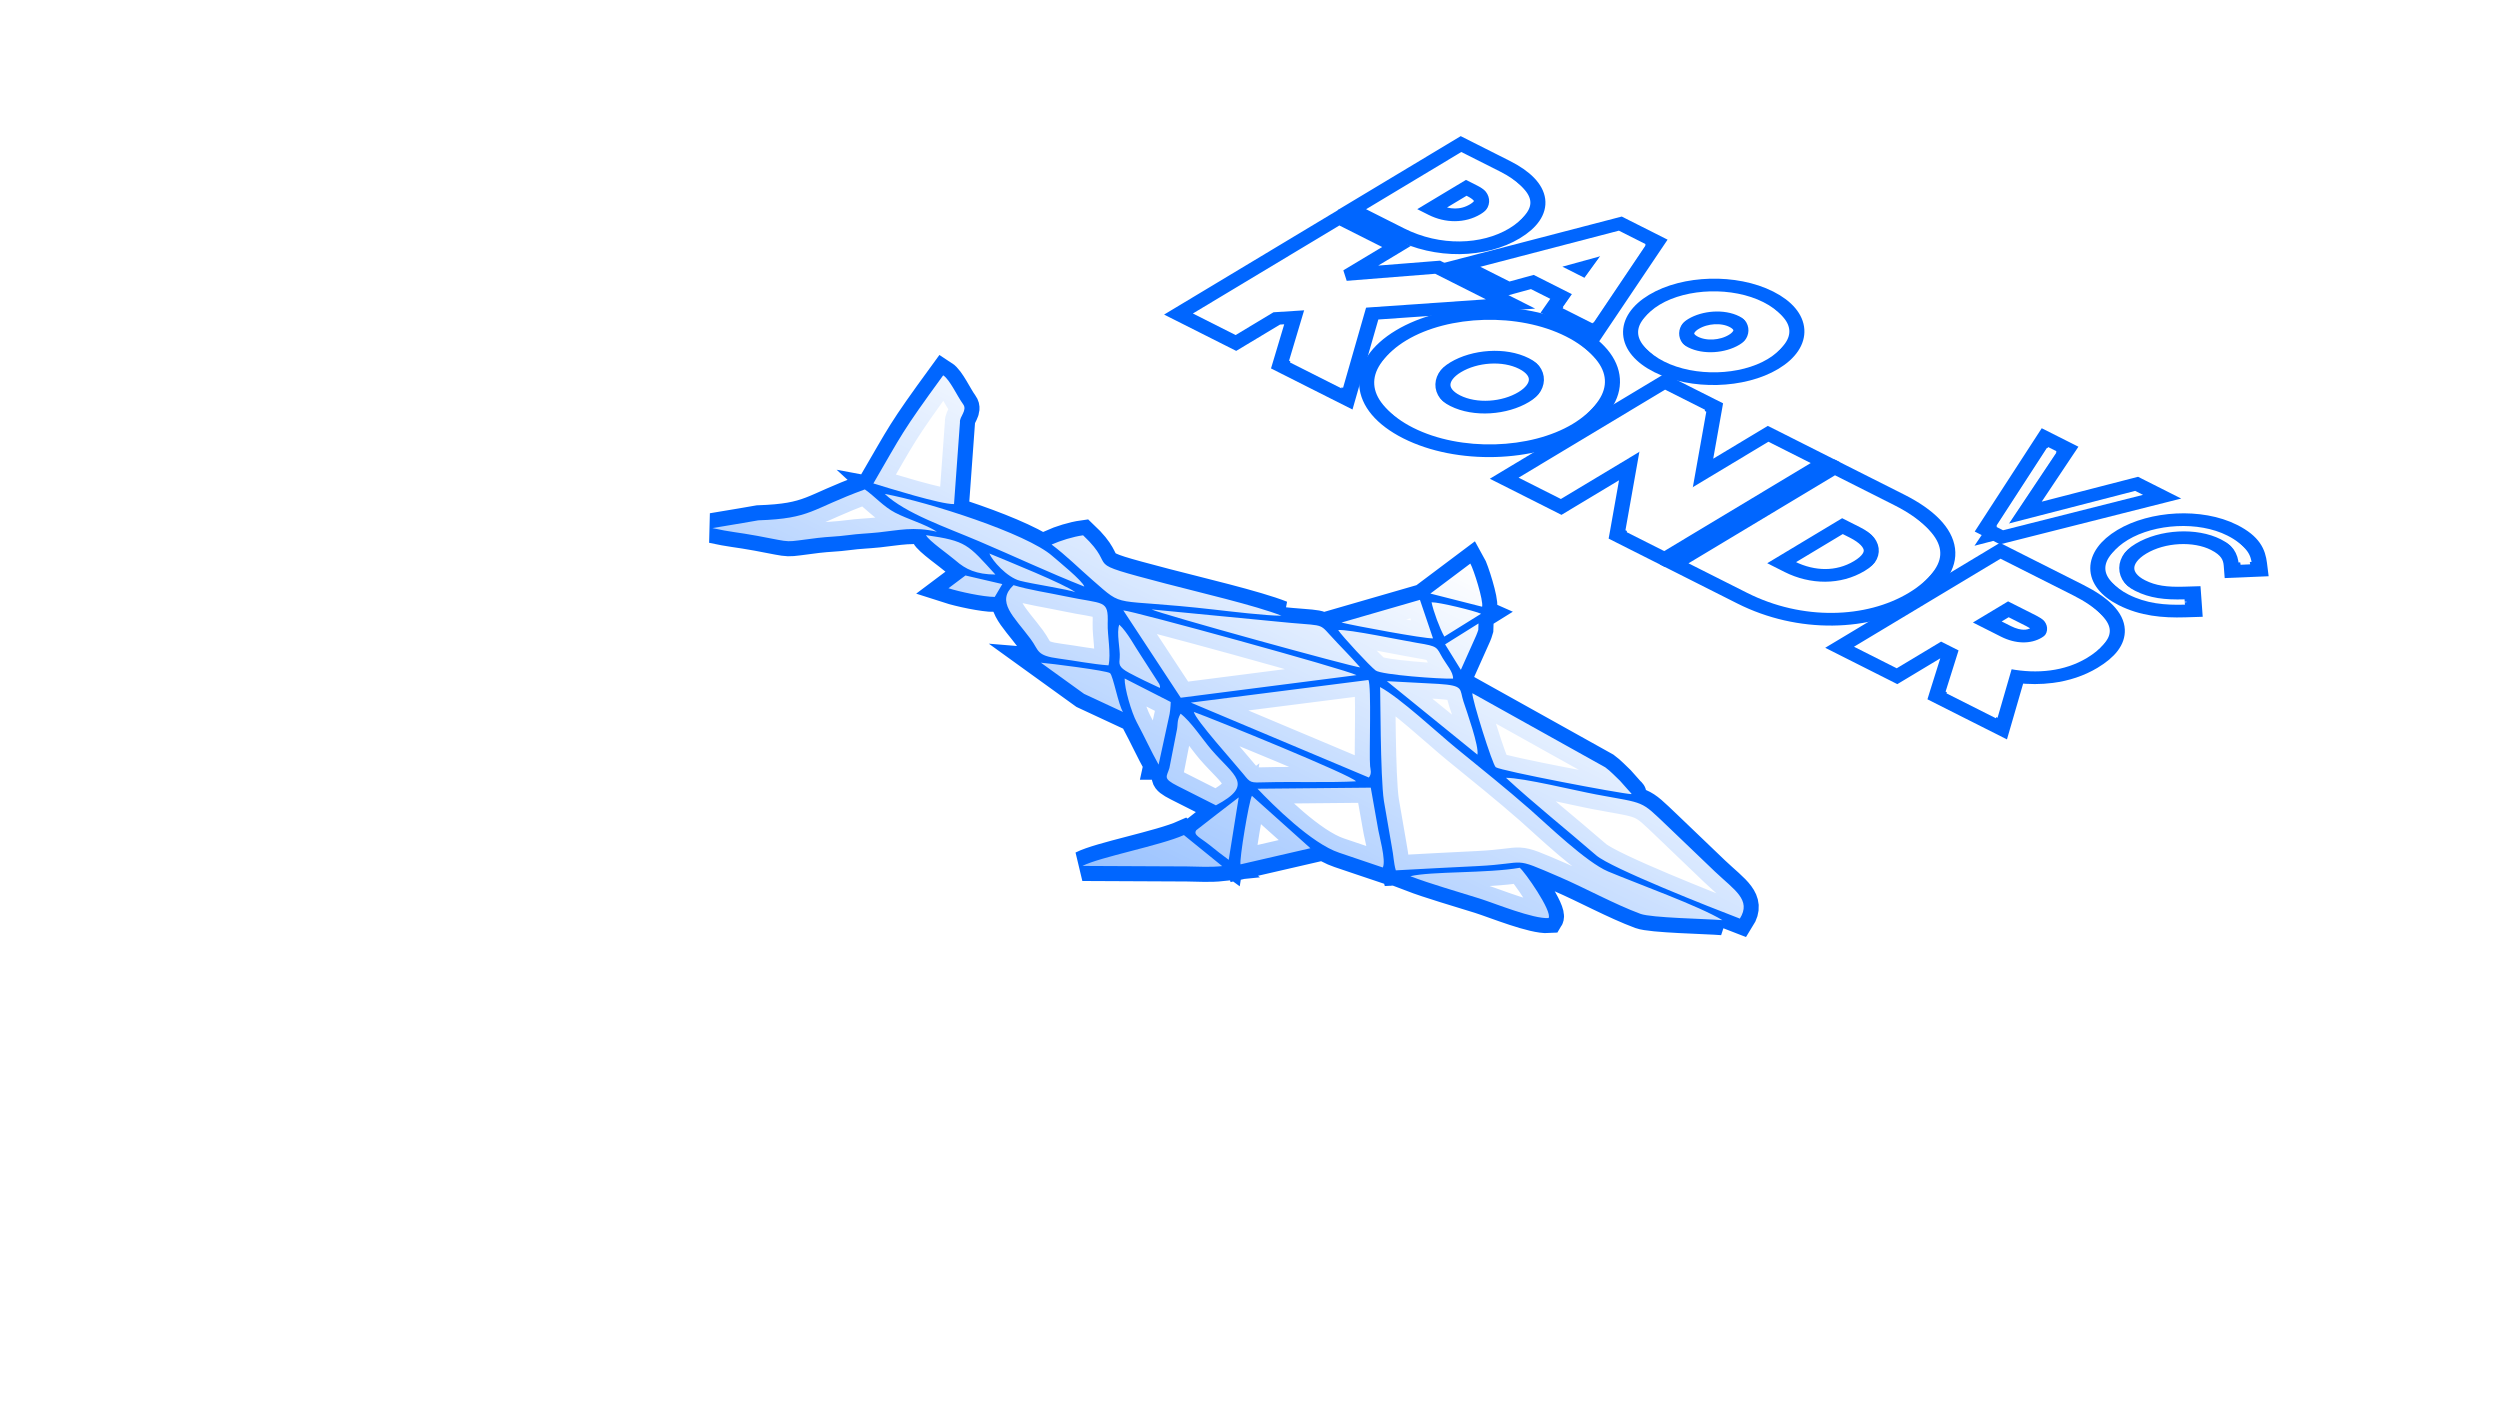
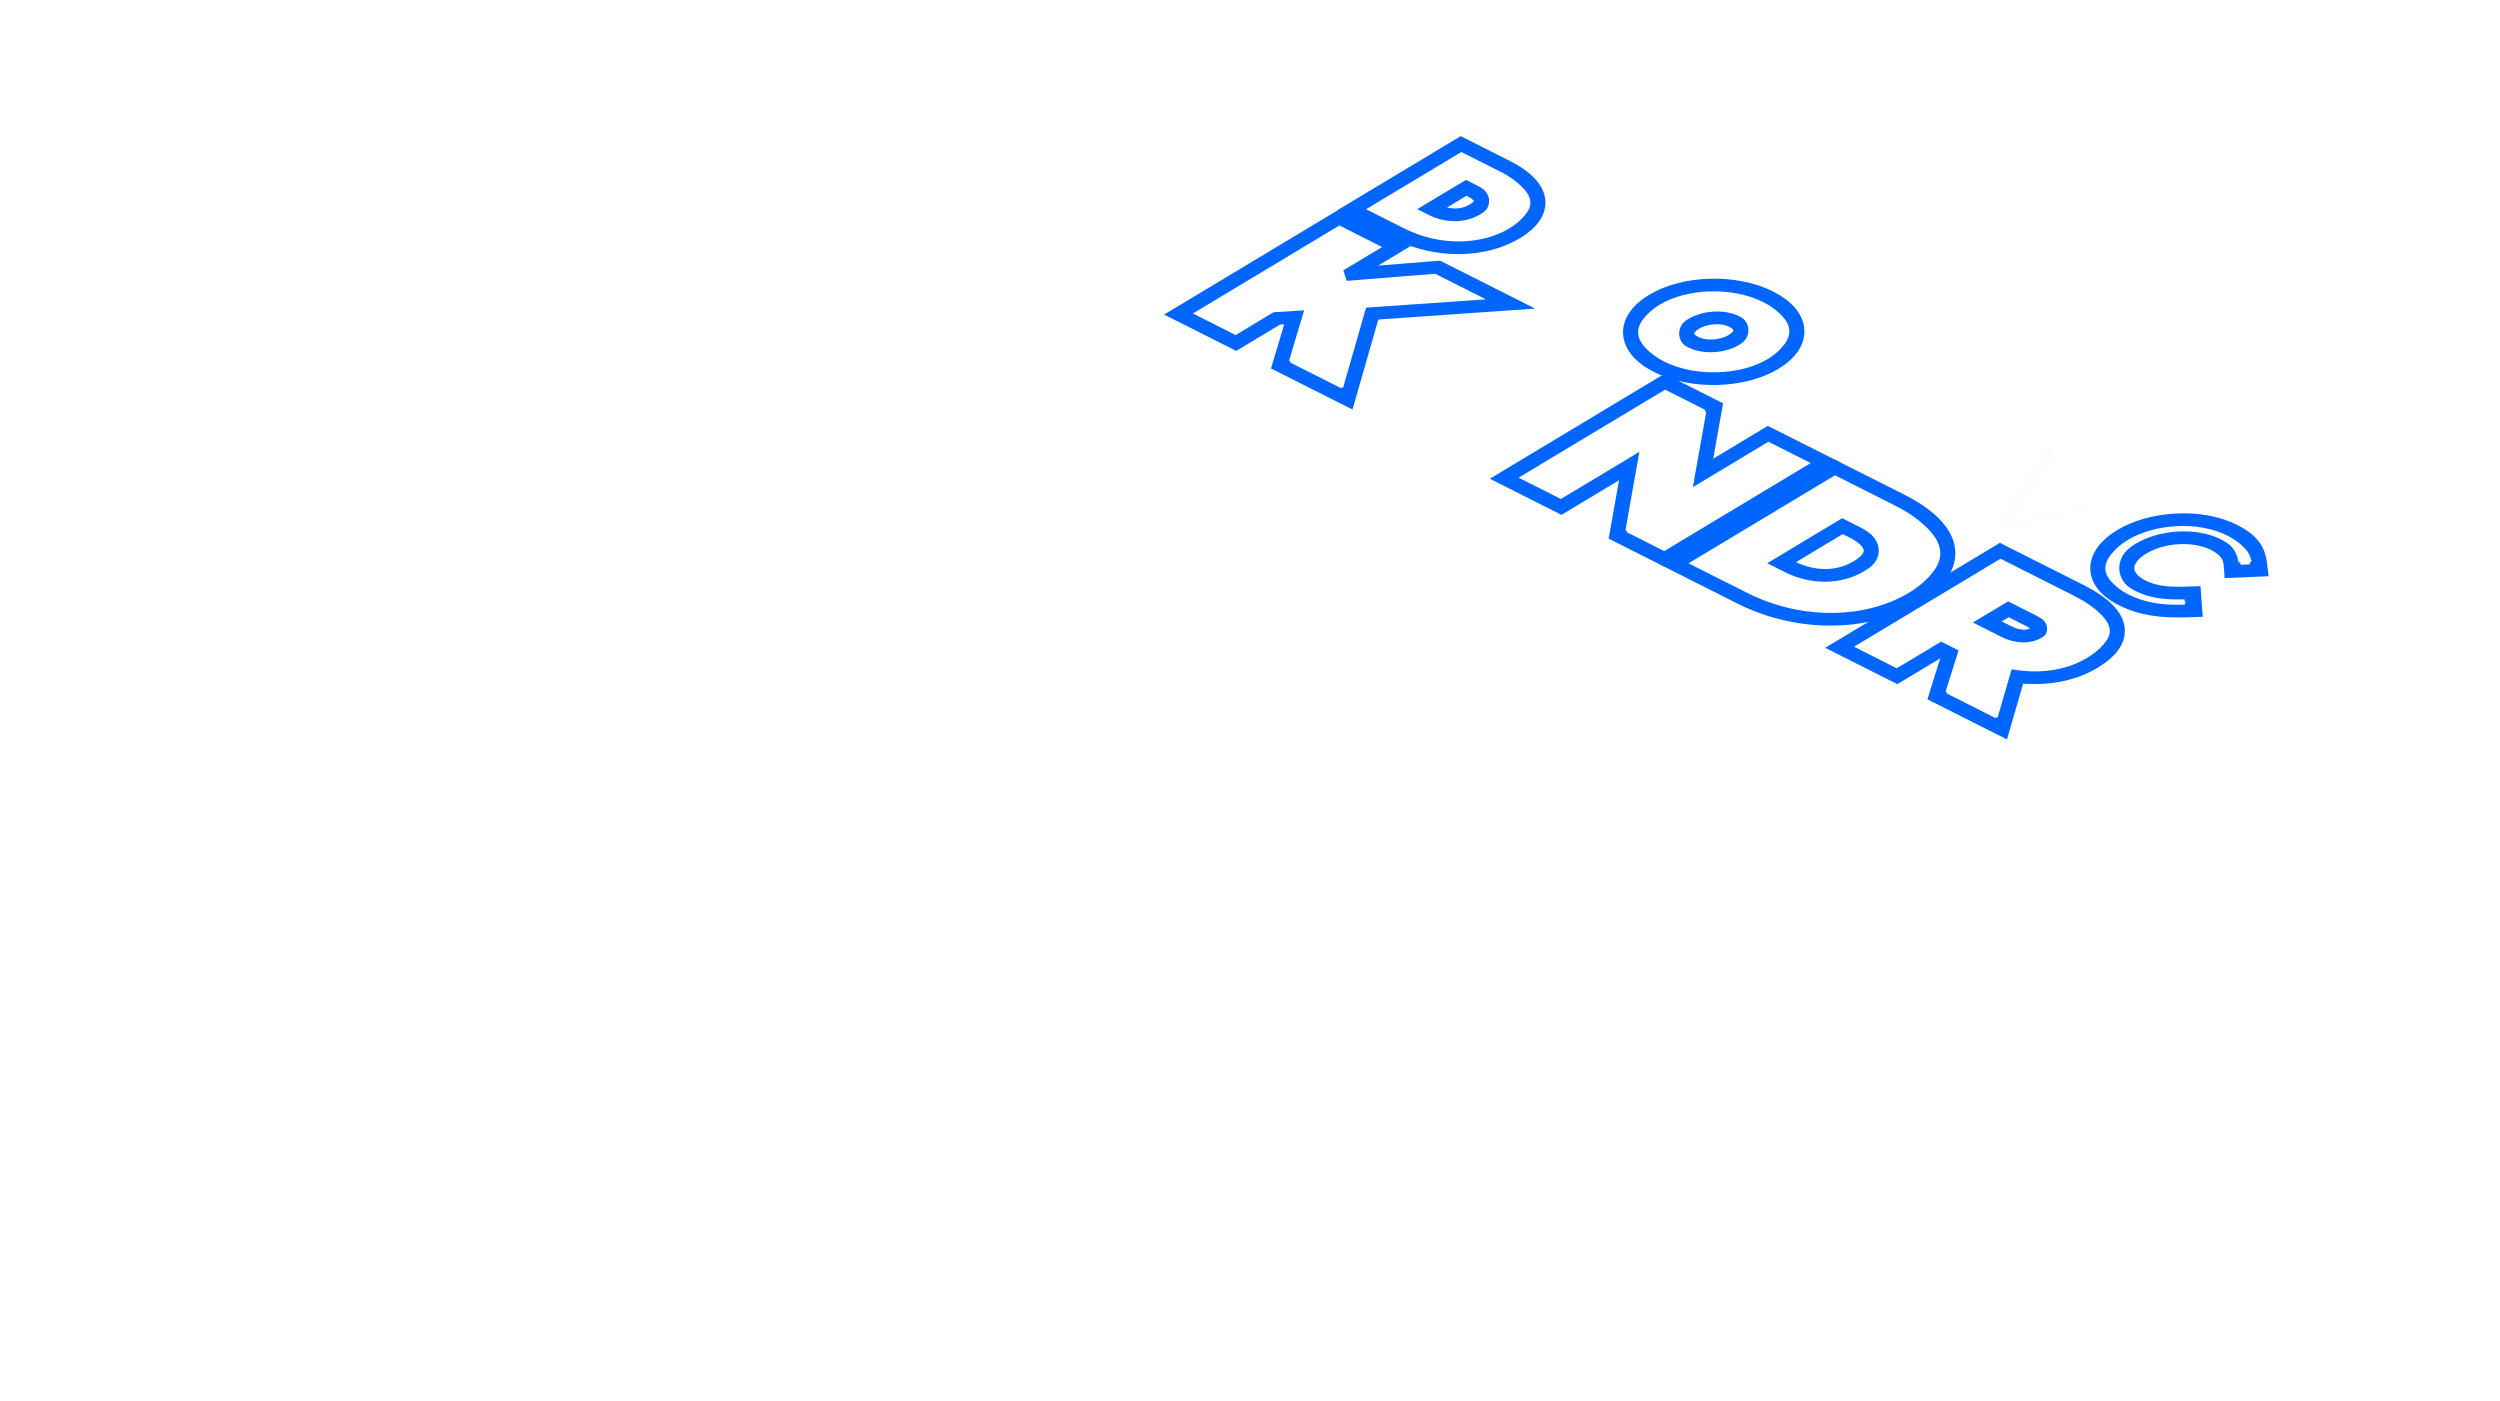
<svg xmlns="http://www.w3.org/2000/svg" width="166" height="93" viewBox="0 0 166 93" fill="none">
  <g filter="url(#filter0_f_0_112)">
    <path d="M78.76 20.591L78.331 20.849L78.778 21.074L81.616 22.504L82.063 22.729L82.491 22.472L84.841 21.06L85.957 20.989L85.048 24.028L84.994 24.207L85.23 24.326L88.638 26.044L89.492 26.474L89.678 25.824L91.138 20.74L98.712 20.214L100.086 20.119L99.091 19.617L95.727 17.921L95.521 17.818L95.238 17.84L89.43 18.302L92.219 16.627L92.647 16.369L92.201 16.144L89.363 14.714L88.916 14.489L88.487 14.746L78.76 20.591Z" fill="white" stroke="#0066FF" />
-     <path d="M93.406 28.662C96.798 30.371 101.826 30.206 104.869 28.377C107.94 26.532 107.802 23.793 104.409 22.083C101.017 20.373 95.989 20.538 92.945 22.367C89.875 24.212 90.013 26.951 93.406 28.662ZM96.724 26.7C95.455 26.06 95.548 25.006 96.75 24.285C97.983 23.544 99.825 23.406 101.091 24.044C102.376 24.692 102.279 25.746 101.08 26.467C99.848 27.207 98.007 27.346 96.724 26.7Z" fill="white" stroke="#0066FF" />
    <path d="M100.388 31.492L99.959 31.75L100.405 31.975L103.215 33.391L103.661 33.616L104.09 33.358L108.188 30.896L107.402 35.321L107.372 35.486L107.589 35.596L110.076 36.849L110.522 37.074L110.951 36.817L120.678 30.972L121.107 30.714L120.661 30.489L117.852 29.073L117.405 28.849L116.977 29.106L113.073 31.452L113.826 27.225L113.855 27.059L113.638 26.95L110.99 25.615L110.544 25.39L110.115 25.648L100.388 31.492Z" fill="white" stroke="#0066FF" />
    <path d="M111.67 37.179L111.241 37.436L111.687 37.661L115.579 39.623C117.51 40.596 119.631 41.061 121.685 41.038C123.745 41.016 125.67 40.503 127.183 39.594C128.708 38.677 129.464 37.589 129.317 36.471C129.171 35.358 128.134 34.256 126.222 33.292L122.272 31.302L121.826 31.076L121.397 31.334L111.67 37.179ZM118.22 37.366L122.337 34.892L123.047 35.249C123.812 35.635 124.193 36.058 124.246 36.461C124.298 36.858 124.038 37.28 123.365 37.684C122.668 38.103 121.928 38.28 121.216 38.284C120.491 38.288 119.7 38.112 118.929 37.723L118.22 37.366Z" fill="white" stroke="#0066FF" />
    <path d="M122.659 42.718L122.23 42.975L122.677 43.201L125.515 44.631L125.961 44.856L126.39 44.599L128.907 43.086L129.467 43.368L128.64 45.997L128.584 46.178L128.821 46.298L132.099 47.95L132.95 48.379L133.138 47.731L133.971 44.856C134.726 44.944 135.494 44.948 136.25 44.849C137.252 44.718 138.191 44.41 139.016 43.915C140.097 43.265 140.622 42.572 140.588 41.822L140.588 41.822C140.547 40.964 139.742 40.107 138.104 39.282L133.261 36.841L132.815 36.616L132.386 36.873L122.659 42.718ZM131.877 41.302L133.354 40.414L134.766 41.126C135.187 41.338 135.374 41.529 135.418 41.679C135.456 41.811 135.396 41.951 135.131 42.11C134.875 42.264 134.617 42.318 134.362 42.313C134.085 42.308 133.721 42.231 133.303 42.021L131.877 41.302Z" fill="white" stroke="#0066FF" />
    <path d="M90.261 13.667L89.833 13.924L90.279 14.149L92.809 15.425C94.094 16.072 95.522 16.39 96.922 16.374C98.328 16.358 99.636 16.008 100.658 15.394C101.687 14.776 102.205 14.036 102.105 13.272C102.005 12.512 101.299 11.771 100.027 11.13L97.459 9.835L97.013 9.61L96.584 9.868L90.261 13.667ZM94.981 13.856L97.358 12.428L97.663 12.582C98.132 12.818 98.347 13.068 98.376 13.293C98.405 13.514 98.264 13.755 97.864 13.996C97.446 14.246 97.023 14.342 96.631 14.344C96.226 14.347 95.76 14.248 95.286 14.009L94.981 13.856Z" fill="white" stroke="#0066FF" />
-     <path d="M98.05 17.406L97.187 17.631L97.863 17.972L99.803 18.95L100.104 19.102L100.485 18.997L101.709 18.663L103.677 19.655L103.184 20.361L103.033 20.578L103.331 20.728L105.309 21.725L105.986 22.066L106.317 21.573L109.851 16.319L109.996 16.104L109.701 15.955L107.922 15.059L107.628 14.91L107.252 15.008L98.05 17.406ZM105.007 17.871L104.831 17.782L105.131 17.7L105.007 17.871Z" fill="white" stroke="#0066FF" />
    <path d="M110.066 24.262C112.352 25.415 115.757 25.308 117.824 24.066C119.907 22.815 119.805 20.959 117.518 19.806C115.232 18.654 111.827 18.761 109.76 20.002C107.678 21.253 107.778 23.11 110.066 24.262ZM112.523 22.807C111.796 22.441 111.836 21.833 112.546 21.406C113.278 20.966 114.338 20.896 115.061 21.261C115.799 21.633 115.756 22.241 115.048 22.667C114.317 23.106 113.257 23.177 112.523 22.807Z" fill="white" stroke="#0066FF" />
-     <path d="M131.982 34.886L131.844 35.099L132.135 35.246L132.316 35.337L132.258 35.423L132.409 35.384L132.572 35.466L132.863 35.613L133.236 35.519L142.533 33.169L143.412 32.947L142.726 32.601L142.203 32.338L141.91 32.19L141.535 32.286L134.427 34.122L137.133 30.069L137.277 29.854L136.983 29.706L136.431 29.428L135.746 29.083L135.421 29.584L131.982 34.886Z" fill="white" stroke="#0066FF" />
    <path d="M145.085 40.491L145.724 40.471L145.699 40.12L145.673 39.767L145.649 39.437L145.049 39.455C143.851 39.492 143.018 39.385 142.207 38.976C140.887 38.311 140.871 37.161 142.255 36.33C143.65 35.492 145.704 35.398 147.031 36.067C147.877 36.494 148.112 36.972 148.155 37.53L148.181 37.866L148.792 37.841L149.431 37.813L150.074 37.786L150.03 37.433C149.936 36.686 149.665 35.978 148.322 35.301C146.136 34.2 142.856 34.415 140.848 35.621C138.794 36.855 138.741 38.645 140.906 39.736C142.235 40.406 143.613 40.535 145.085 40.491Z" fill="white" stroke="#0066FF" />
  </g>
  <path d="M79.207 20.816L82.045 22.247L84.56 20.735L86.696 20.599L85.658 24.068L89.067 25.786L90.603 20.434L98.663 19.875L95.298 18.179L87.826 18.773L91.772 16.402L88.934 14.971L79.207 20.816Z" fill="white" />
  <path d="M93.834 28.404C96.995 29.997 101.63 29.831 104.423 28.152C107.244 26.457 107.14 23.933 103.98 22.34C100.82 20.747 96.185 20.914 93.392 22.592C90.571 24.287 90.674 26.811 93.834 28.404ZM96.296 26.958C94.745 26.176 94.9 24.903 96.303 24.059C97.735 23.199 99.969 23.005 101.519 23.787C103.085 24.576 102.93 25.849 101.526 26.692C100.095 27.552 97.861 27.747 96.296 26.958Z" fill="white" />
  <path d="M100.834 31.717L103.643 33.133L108.979 29.927L108.017 35.338L110.504 36.592L120.232 30.747L117.423 29.331L112.281 32.42L113.21 27.207L110.562 25.873L100.834 31.717Z" fill="white" />
  <path d="M112.116 37.404L116.008 39.365C119.694 41.224 123.929 41.055 126.736 39.369C129.571 37.665 129.451 35.394 125.794 33.55L121.844 31.559L112.116 37.404ZM117.344 37.398L122.319 34.409L123.475 34.992C125.172 35.847 125.368 36.974 123.811 37.91C122.213 38.87 120.197 38.836 118.5 37.981L117.344 37.398Z" fill="white" />
  <path d="M123.105 42.943L125.943 44.374L128.89 42.603L130.133 43.23L129.25 46.04L132.527 47.692L133.475 44.423C135.262 44.756 137.082 44.583 138.569 43.69C139.556 43.097 139.999 42.491 139.969 41.847C139.934 41.108 139.241 40.328 137.675 39.539L132.833 37.098L123.105 42.943ZM131.002 41.334L133.336 39.931L135.194 40.868C136.145 41.347 136.342 41.876 135.577 42.335C134.841 42.778 133.84 42.765 132.874 42.278L131.002 41.334Z" fill="white" />
  <path d="M90.708 13.892L93.237 15.167C95.634 16.375 98.387 16.265 100.211 15.169C102.054 14.062 101.976 12.585 99.599 11.387L97.031 10.093L90.708 13.892ZM94.106 13.888L97.34 11.945L98.091 12.324C99.195 12.88 99.322 13.613 98.31 14.221C97.271 14.845 95.961 14.823 94.858 14.267L94.106 13.888L94.106 13.888Z" fill="white" />
  <path d="M98.292 17.715L100.232 18.692L101.837 18.253L104.404 19.548L103.76 20.471L105.738 21.468L109.272 16.213L107.494 15.316L98.292 17.715ZM103.742 17.707L106.291 17.006L105.236 18.46L103.742 17.707Z" fill="white" />
  <path d="M110.495 24.005C112.549 25.04 115.562 24.932 117.377 23.841C119.211 22.739 119.143 21.099 117.089 20.063C115.035 19.028 112.022 19.136 110.207 20.227C108.373 21.329 108.44 22.97 110.495 24.005ZM112.094 23.065C111.086 22.557 111.187 21.729 112.099 21.181C113.03 20.622 114.482 20.495 115.49 21.004C116.507 21.516 116.406 22.344 115.494 22.892C114.564 23.451 113.112 23.578 112.094 23.065Z" fill="white" />
-   <path d="M132.563 34.988L133.001 35.209L142.298 32.859L141.775 32.595L133.342 34.772L136.554 29.963L136.002 29.686L132.563 34.988Z" fill="#FDFDFD" />
+   <path d="M132.563 34.988L133.001 35.209L142.298 32.859L133.342 34.772L136.554 29.963L136.002 29.686L132.563 34.988Z" fill="#FDFDFD" />
  <path d="M141.335 39.479C142.514 40.073 143.717 40.191 145.08 40.149L145.054 39.797C143.747 39.837 142.739 39.718 141.778 39.233C140.19 38.433 140.21 37.066 141.808 36.105C143.416 35.139 145.862 35.004 147.459 35.809C148.458 36.313 148.726 36.887 148.773 37.5L149.412 37.472C149.324 36.769 149.082 36.158 147.893 35.559C145.972 34.591 143.084 34.771 141.295 35.846C139.461 36.948 139.433 38.52 141.335 39.479Z" fill="#FDFDFD" />
  <g filter="url(#filter1_f_0_112)">
    <mask id="path-21-outside-1_0_112" maskUnits="userSpaceOnUse" x="32.924" y="20.195" width="100.367" height="53.909" fill="black">
-       <rect fill="white" x="32.924" y="20.195" width="100.367" height="53.909" />
      <path fill-rule="evenodd" clip-rule="evenodd" d="M92.682 57.791C94.498 57.689 96.256 57.599 98.114 57.508C101.561 57.337 100.276 56.819 103.558 58.233C105.267 58.97 107.195 60.038 108.929 60.68C109.656 60.949 113.255 61.006 114.366 61.098C112.866 60.175 108.767 58.7 106.778 57.866C105.336 57.262 102.711 54.727 101.608 53.76C100.039 52.384 98.338 51.019 96.664 49.654C95.476 48.684 92.965 46.331 91.635 45.62C91.667 45.729 91.643 51.541 91.892 53.186L92.424 56.268C92.529 56.774 92.542 57.326 92.682 57.791ZM95.955 42.786L97.001 44.476L98.018 42.203C98.073 42.056 98.139 41.91 98.159 41.825L98.173 41.398L95.955 42.786L95.955 42.786ZM64.106 38.212L62.978 39.059C63.695 39.29 65.302 39.636 66.051 39.635L66.554 38.783L64.106 38.212ZM65.694 36.754C65.88 37.218 66.854 38.331 67.726 38.562C68.528 38.775 70.989 39.137 71.412 39.329C70.712 38.786 66.884 37.251 65.694 36.754ZM95.056 39.992C95.172 40.575 95.595 41.726 95.904 42.271L98.343 40.753C97.921 40.56 95.564 39.981 95.056 39.992ZM61.488 35.534C61.645 35.89 63.023 36.841 63.46 37.225C64.122 37.806 64.835 38.141 66.094 38.15C64.256 36.136 64.181 35.923 61.488 35.534L61.488 35.534ZM94.977 39.413L98.413 40.287C98.51 39.884 97.857 37.817 97.63 37.421L94.977 39.413ZM77.017 45.679C77.021 45.505 77.053 45.652 76.975 45.417L75.778 43.559C75.359 42.944 74.872 41.99 74.321 41.477C74.117 41.992 74.394 43.129 74.349 43.656C74.312 44.098 74.241 44.286 74.988 44.685C75.603 45.013 76.356 45.377 77.017 45.679L77.017 45.679ZM81.587 57.093L82.25 52.947C82.034 53.107 79.453 55.101 79.437 55.123C79.207 55.438 79.681 55.605 80.31 56.105C80.76 56.462 81.11 56.75 81.587 57.093ZM89.074 41.337C89.963 41.556 94.522 42.405 95.152 42.389L94.284 39.83L89.074 41.337L89.074 41.337ZM76.931 50.773L77.608 47.66C77.694 47.358 77.728 46.89 77.736 46.613L74.677 45.051C74.659 45.703 75.131 47.308 75.48 47.957C75.992 48.908 76.421 49.859 76.932 50.773L76.931 50.773ZM71.872 57.498L78.816 57.531C79.603 57.545 80.341 57.594 81.153 57.51L78.611 55.449C77.052 56.144 73.024 56.907 71.872 57.498L71.872 57.498ZM82.371 57.393L87.011 56.322L83.127 52.842C82.93 53.178 82.279 57.117 82.371 57.393L82.371 57.393ZM92.088 45.229L98.1 50.109C98.222 49.574 97.405 47.28 97.172 46.571C96.902 45.75 97.237 45.525 95.517 45.411L92.088 45.229ZM88.853 41.835C89.105 42.229 90.965 44.239 91.344 44.52C91.736 44.811 95.644 45.093 96.483 45.061C96.499 44.618 96.047 44.133 95.793 43.697C95.364 42.96 95.521 42.92 94.1 42.689C93.105 42.527 89.559 41.774 88.853 41.835ZM58.747 32.797C60.158 34.109 62.784 34.995 65.01 35.942C67.321 36.925 69.623 38.009 71.998 38.949C71.889 38.564 70.234 37.233 69.874 36.916C68.183 35.423 61.618 33.327 58.747 32.797ZM93.645 58.181C95.028 58.707 96.742 59.188 98.239 59.661C99.267 59.986 101.798 61.026 102.826 60.959C103.094 60.519 101.213 57.839 100.91 57.621C98.775 57.997 95.021 57.846 93.645 58.181ZM78.196 52.191L80.737 53.474C83.338 52.093 81.927 51.513 80.424 49.764C79.875 49.126 79.051 47.874 78.389 47.39C78.11 47.9 78.246 48.083 78.121 48.589L77.648 51.001C77.469 51.597 77.185 51.677 78.196 52.191ZM76.465 40.466C77.014 40.76 89.839 44.295 90.316 44.315C89.654 43.555 88.972 42.894 88.297 42.148C87.547 41.32 87.867 41.594 84.702 41.264L76.465 40.466ZM69.115 44.003L71.982 46.072L74.57 47.277C74.269 46.845 73.909 44.854 73.705 44.696C73.483 44.525 69.688 44.046 69.115 44.003ZM79.268 47.27C79.391 47.814 81.935 50.628 82.557 51.395C83.044 51.996 83.003 51.976 84.046 51.944C85.736 51.893 88.423 51.975 90.037 51.88C89.812 51.499 80.694 47.788 79.268 47.27ZM71.917 35.544C71.23 35.639 70.432 35.895 69.826 36.157C70.809 36.899 71.609 37.705 72.533 38.51C74.774 40.465 73.611 39.679 80.603 40.475C81.65 40.595 84.148 40.891 85.089 40.883C83.441 40.221 79.419 39.281 77.401 38.751C71.439 37.185 74.424 37.903 71.917 35.544L71.917 35.544ZM47.303 35.066C48.503 35.334 48.981 35.339 50.282 35.58C52.842 36.055 51.881 36.007 54.282 35.72C55.031 35.63 55.54 35.637 56.305 35.535C57.082 35.432 57.548 35.432 58.328 35.352C59.637 35.216 60.68 34.946 62.212 35.307C61.436 34.8 60.312 34.495 59.437 34.042C58.666 33.643 58.092 32.962 57.425 32.497C53.807 33.816 53.896 34.429 50.352 34.55C49.5 34.706 49.472 34.697 47.303 35.066ZM67.298 38.855C66.112 39.96 67.308 40.915 68.438 42.436C69.009 43.203 68.779 43.53 70.317 43.73C71.367 43.868 72.532 44.101 73.606 44.18C73.783 43.409 73.527 42.162 73.551 41.411C73.604 39.778 73.317 40.144 70.745 39.597C69.575 39.348 68.349 39.177 67.298 38.855ZM83.499 52.372C84.506 53.433 87.092 56.015 88.92 56.62C89.898 56.943 90.847 57.281 91.819 57.602C92.052 57.125 91.556 55.442 91.484 54.923L91.019 52.3L83.499 52.372ZM108.319 52.73C108.31 52.703 108.331 52.64 108.285 52.65L107.565 51.84C107.282 51.578 106.949 51.21 106.589 50.95L97.764 46.029C97.723 46.377 99.105 50.799 99.32 50.945C99.676 51.187 107.546 52.689 108.319 52.73ZM57.992 32.1C58.953 32.394 62.487 33.499 63.347 33.471L63.742 28.036C63.694 27.672 64.252 27.248 63.952 26.841C63.558 26.308 63.076 25.211 62.628 24.922C59.808 28.786 59.921 28.788 57.992 32.1L57.992 32.1ZM74.588 40.531L78.401 46.329L90.072 44.829C89.348 44.441 75.166 40.546 74.589 40.531L74.588 40.531ZM79.072 46.654L90.894 51.628C91.105 51.354 90.996 51.096 90.975 50.874C90.9 50.105 91.079 45.52 90.862 45.151L79.072 46.654ZM99.997 51.647C101.852 53.358 104.012 55.084 105.99 56.797C106.966 57.641 113.647 60.28 115.526 60.995C116.312 59.751 115.163 59.098 113.869 57.871C112.799 56.855 111.757 55.838 110.687 54.823C108.89 53.117 109.313 53.371 105.968 52.749C104.618 52.498 101.154 51.646 99.997 51.647L99.997 51.647Z" />
    </mask>
    <path fill-rule="evenodd" clip-rule="evenodd" d="M92.682 57.791C94.498 57.689 96.256 57.599 98.114 57.508C101.561 57.337 100.276 56.819 103.558 58.233C105.267 58.97 107.195 60.038 108.929 60.68C109.656 60.949 113.255 61.006 114.366 61.098C112.866 60.175 108.767 58.7 106.778 57.866C105.336 57.262 102.711 54.727 101.608 53.76C100.039 52.384 98.338 51.019 96.664 49.654C95.476 48.684 92.965 46.331 91.635 45.62C91.667 45.729 91.643 51.541 91.892 53.186L92.424 56.268C92.529 56.774 92.542 57.326 92.682 57.791ZM95.955 42.786L97.001 44.476L98.018 42.203C98.073 42.056 98.139 41.91 98.159 41.825L98.173 41.398L95.955 42.786L95.955 42.786ZM64.106 38.212L62.978 39.059C63.695 39.29 65.302 39.636 66.051 39.635L66.554 38.783L64.106 38.212ZM65.694 36.754C65.88 37.218 66.854 38.331 67.726 38.562C68.528 38.775 70.989 39.137 71.412 39.329C70.712 38.786 66.884 37.251 65.694 36.754ZM95.056 39.992C95.172 40.575 95.595 41.726 95.904 42.271L98.343 40.753C97.921 40.56 95.564 39.981 95.056 39.992ZM61.488 35.534C61.645 35.89 63.023 36.841 63.46 37.225C64.122 37.806 64.835 38.141 66.094 38.15C64.256 36.136 64.181 35.923 61.488 35.534L61.488 35.534ZM94.977 39.413L98.413 40.287C98.51 39.884 97.857 37.817 97.63 37.421L94.977 39.413ZM77.017 45.679C77.021 45.505 77.053 45.652 76.975 45.417L75.778 43.559C75.359 42.944 74.872 41.99 74.321 41.477C74.117 41.992 74.394 43.129 74.349 43.656C74.312 44.098 74.241 44.286 74.988 44.685C75.603 45.013 76.356 45.377 77.017 45.679L77.017 45.679ZM81.587 57.093L82.25 52.947C82.034 53.107 79.453 55.101 79.437 55.123C79.207 55.438 79.681 55.605 80.31 56.105C80.76 56.462 81.11 56.75 81.587 57.093ZM89.074 41.337C89.963 41.556 94.522 42.405 95.152 42.389L94.284 39.83L89.074 41.337L89.074 41.337ZM76.931 50.773L77.608 47.66C77.694 47.358 77.728 46.89 77.736 46.613L74.677 45.051C74.659 45.703 75.131 47.308 75.48 47.957C75.992 48.908 76.421 49.859 76.932 50.773L76.931 50.773ZM71.872 57.498L78.816 57.531C79.603 57.545 80.341 57.594 81.153 57.51L78.611 55.449C77.052 56.144 73.024 56.907 71.872 57.498L71.872 57.498ZM82.371 57.393L87.011 56.322L83.127 52.842C82.93 53.178 82.279 57.117 82.371 57.393L82.371 57.393ZM92.088 45.229L98.1 50.109C98.222 49.574 97.405 47.28 97.172 46.571C96.902 45.75 97.237 45.525 95.517 45.411L92.088 45.229ZM88.853 41.835C89.105 42.229 90.965 44.239 91.344 44.52C91.736 44.811 95.644 45.093 96.483 45.061C96.499 44.618 96.047 44.133 95.793 43.697C95.364 42.96 95.521 42.92 94.1 42.689C93.105 42.527 89.559 41.774 88.853 41.835ZM58.747 32.797C60.158 34.109 62.784 34.995 65.01 35.942C67.321 36.925 69.623 38.009 71.998 38.949C71.889 38.564 70.234 37.233 69.874 36.916C68.183 35.423 61.618 33.327 58.747 32.797ZM93.645 58.181C95.028 58.707 96.742 59.188 98.239 59.661C99.267 59.986 101.798 61.026 102.826 60.959C103.094 60.519 101.213 57.839 100.91 57.621C98.775 57.997 95.021 57.846 93.645 58.181ZM78.196 52.191L80.737 53.474C83.338 52.093 81.927 51.513 80.424 49.764C79.875 49.126 79.051 47.874 78.389 47.39C78.11 47.9 78.246 48.083 78.121 48.589L77.648 51.001C77.469 51.597 77.185 51.677 78.196 52.191ZM76.465 40.466C77.014 40.76 89.839 44.295 90.316 44.315C89.654 43.555 88.972 42.894 88.297 42.148C87.547 41.32 87.867 41.594 84.702 41.264L76.465 40.466ZM69.115 44.003L71.982 46.072L74.57 47.277C74.269 46.845 73.909 44.854 73.705 44.696C73.483 44.525 69.688 44.046 69.115 44.003ZM79.268 47.27C79.391 47.814 81.935 50.628 82.557 51.395C83.044 51.996 83.003 51.976 84.046 51.944C85.736 51.893 88.423 51.975 90.037 51.88C89.812 51.499 80.694 47.788 79.268 47.27ZM71.917 35.544C71.23 35.639 70.432 35.895 69.826 36.157C70.809 36.899 71.609 37.705 72.533 38.51C74.774 40.465 73.611 39.679 80.603 40.475C81.65 40.595 84.148 40.891 85.089 40.883C83.441 40.221 79.419 39.281 77.401 38.751C71.439 37.185 74.424 37.903 71.917 35.544L71.917 35.544ZM47.303 35.066C48.503 35.334 48.981 35.339 50.282 35.58C52.842 36.055 51.881 36.007 54.282 35.72C55.031 35.63 55.54 35.637 56.305 35.535C57.082 35.432 57.548 35.432 58.328 35.352C59.637 35.216 60.68 34.946 62.212 35.307C61.436 34.8 60.312 34.495 59.437 34.042C58.666 33.643 58.092 32.962 57.425 32.497C53.807 33.816 53.896 34.429 50.352 34.55C49.5 34.706 49.472 34.697 47.303 35.066ZM67.298 38.855C66.112 39.96 67.308 40.915 68.438 42.436C69.009 43.203 68.779 43.53 70.317 43.73C71.367 43.868 72.532 44.101 73.606 44.18C73.783 43.409 73.527 42.162 73.551 41.411C73.604 39.778 73.317 40.144 70.745 39.597C69.575 39.348 68.349 39.177 67.298 38.855ZM83.499 52.372C84.506 53.433 87.092 56.015 88.92 56.62C89.898 56.943 90.847 57.281 91.819 57.602C92.052 57.125 91.556 55.442 91.484 54.923L91.019 52.3L83.499 52.372ZM108.319 52.73C108.31 52.703 108.331 52.64 108.285 52.65L107.565 51.84C107.282 51.578 106.949 51.21 106.589 50.95L97.764 46.029C97.723 46.377 99.105 50.799 99.32 50.945C99.676 51.187 107.546 52.689 108.319 52.73ZM57.992 32.1C58.953 32.394 62.487 33.499 63.347 33.471L63.742 28.036C63.694 27.672 64.252 27.248 63.952 26.841C63.558 26.308 63.076 25.211 62.628 24.922C59.808 28.786 59.921 28.788 57.992 32.1L57.992 32.1ZM74.588 40.531L78.401 46.329L90.072 44.829C89.348 44.441 75.166 40.546 74.589 40.531L74.588 40.531ZM79.072 46.654L90.894 51.628C91.105 51.354 90.996 51.096 90.975 50.874C90.9 50.105 91.079 45.52 90.862 45.151L79.072 46.654ZM99.997 51.647C101.852 53.358 104.012 55.084 105.99 56.797C106.966 57.641 113.647 60.28 115.526 60.995C116.312 59.751 115.163 59.098 113.869 57.871C112.799 56.855 111.757 55.838 110.687 54.823C108.89 53.117 109.313 53.371 105.968 52.749C104.618 52.498 101.154 51.646 99.997 51.647L99.997 51.647Z" fill="white" />
-     <path fill-rule="evenodd" clip-rule="evenodd" d="M92.682 57.791C94.498 57.689 96.256 57.599 98.114 57.508C101.561 57.337 100.276 56.819 103.558 58.233C105.267 58.97 107.195 60.038 108.929 60.68C109.656 60.949 113.255 61.006 114.366 61.098C112.866 60.175 108.767 58.7 106.778 57.866C105.336 57.262 102.711 54.727 101.608 53.76C100.039 52.384 98.338 51.019 96.664 49.654C95.476 48.684 92.965 46.331 91.635 45.62C91.667 45.729 91.643 51.541 91.892 53.186L92.424 56.268C92.529 56.774 92.542 57.326 92.682 57.791ZM95.955 42.786L97.001 44.476L98.018 42.203C98.073 42.056 98.139 41.91 98.159 41.825L98.173 41.398L95.955 42.786L95.955 42.786ZM64.106 38.212L62.978 39.059C63.695 39.29 65.302 39.636 66.051 39.635L66.554 38.783L64.106 38.212ZM65.694 36.754C65.88 37.218 66.854 38.331 67.726 38.562C68.528 38.775 70.989 39.137 71.412 39.329C70.712 38.786 66.884 37.251 65.694 36.754ZM95.056 39.992C95.172 40.575 95.595 41.726 95.904 42.271L98.343 40.753C97.921 40.56 95.564 39.981 95.056 39.992ZM61.488 35.534C61.645 35.89 63.023 36.841 63.46 37.225C64.122 37.806 64.835 38.141 66.094 38.15C64.256 36.136 64.181 35.923 61.488 35.534L61.488 35.534ZM94.977 39.413L98.413 40.287C98.51 39.884 97.857 37.817 97.63 37.421L94.977 39.413ZM77.017 45.679C77.021 45.505 77.053 45.652 76.975 45.417L75.778 43.559C75.359 42.944 74.872 41.99 74.321 41.477C74.117 41.992 74.394 43.129 74.349 43.656C74.312 44.098 74.241 44.286 74.988 44.685C75.603 45.013 76.356 45.377 77.017 45.679L77.017 45.679ZM81.587 57.093L82.25 52.947C82.034 53.107 79.453 55.101 79.437 55.123C79.207 55.438 79.681 55.605 80.31 56.105C80.76 56.462 81.11 56.75 81.587 57.093ZM89.074 41.337C89.963 41.556 94.522 42.405 95.152 42.389L94.284 39.83L89.074 41.337L89.074 41.337ZM76.931 50.773L77.608 47.66C77.694 47.358 77.728 46.89 77.736 46.613L74.677 45.051C74.659 45.703 75.131 47.308 75.48 47.957C75.992 48.908 76.421 49.859 76.932 50.773L76.931 50.773ZM71.872 57.498L78.816 57.531C79.603 57.545 80.341 57.594 81.153 57.51L78.611 55.449C77.052 56.144 73.024 56.907 71.872 57.498L71.872 57.498ZM82.371 57.393L87.011 56.322L83.127 52.842C82.93 53.178 82.279 57.117 82.371 57.393L82.371 57.393ZM92.088 45.229L98.1 50.109C98.222 49.574 97.405 47.28 97.172 46.571C96.902 45.75 97.237 45.525 95.517 45.411L92.088 45.229ZM88.853 41.835C89.105 42.229 90.965 44.239 91.344 44.52C91.736 44.811 95.644 45.093 96.483 45.061C96.499 44.618 96.047 44.133 95.793 43.697C95.364 42.96 95.521 42.92 94.1 42.689C93.105 42.527 89.559 41.774 88.853 41.835ZM58.747 32.797C60.158 34.109 62.784 34.995 65.01 35.942C67.321 36.925 69.623 38.009 71.998 38.949C71.889 38.564 70.234 37.233 69.874 36.916C68.183 35.423 61.618 33.327 58.747 32.797ZM93.645 58.181C95.028 58.707 96.742 59.188 98.239 59.661C99.267 59.986 101.798 61.026 102.826 60.959C103.094 60.519 101.213 57.839 100.91 57.621C98.775 57.997 95.021 57.846 93.645 58.181ZM78.196 52.191L80.737 53.474C83.338 52.093 81.927 51.513 80.424 49.764C79.875 49.126 79.051 47.874 78.389 47.39C78.11 47.9 78.246 48.083 78.121 48.589L77.648 51.001C77.469 51.597 77.185 51.677 78.196 52.191ZM76.465 40.466C77.014 40.76 89.839 44.295 90.316 44.315C89.654 43.555 88.972 42.894 88.297 42.148C87.547 41.32 87.867 41.594 84.702 41.264L76.465 40.466ZM69.115 44.003L71.982 46.072L74.57 47.277C74.269 46.845 73.909 44.854 73.705 44.696C73.483 44.525 69.688 44.046 69.115 44.003ZM79.268 47.27C79.391 47.814 81.935 50.628 82.557 51.395C83.044 51.996 83.003 51.976 84.046 51.944C85.736 51.893 88.423 51.975 90.037 51.88C89.812 51.499 80.694 47.788 79.268 47.27ZM71.917 35.544C71.23 35.639 70.432 35.895 69.826 36.157C70.809 36.899 71.609 37.705 72.533 38.51C74.774 40.465 73.611 39.679 80.603 40.475C81.65 40.595 84.148 40.891 85.089 40.883C83.441 40.221 79.419 39.281 77.401 38.751C71.439 37.185 74.424 37.903 71.917 35.544L71.917 35.544ZM47.303 35.066C48.503 35.334 48.981 35.339 50.282 35.58C52.842 36.055 51.881 36.007 54.282 35.72C55.031 35.63 55.54 35.637 56.305 35.535C57.082 35.432 57.548 35.432 58.328 35.352C59.637 35.216 60.68 34.946 62.212 35.307C61.436 34.8 60.312 34.495 59.437 34.042C58.666 33.643 58.092 32.962 57.425 32.497C53.807 33.816 53.896 34.429 50.352 34.55C49.5 34.706 49.472 34.697 47.303 35.066ZM67.298 38.855C66.112 39.96 67.308 40.915 68.438 42.436C69.009 43.203 68.779 43.53 70.317 43.73C71.367 43.868 72.532 44.101 73.606 44.18C73.783 43.409 73.527 42.162 73.551 41.411C73.604 39.778 73.317 40.144 70.745 39.597C69.575 39.348 68.349 39.177 67.298 38.855ZM83.499 52.372C84.506 53.433 87.092 56.015 88.92 56.62C89.898 56.943 90.847 57.281 91.819 57.602C92.052 57.125 91.556 55.442 91.484 54.923L91.019 52.3L83.499 52.372ZM108.319 52.73C108.31 52.703 108.331 52.64 108.285 52.65L107.565 51.84C107.282 51.578 106.949 51.21 106.589 50.95L97.764 46.029C97.723 46.377 99.105 50.799 99.32 50.945C99.676 51.187 107.546 52.689 108.319 52.73ZM57.992 32.1C58.953 32.394 62.487 33.499 63.347 33.471L63.742 28.036C63.694 27.672 64.252 27.248 63.952 26.841C63.558 26.308 63.076 25.211 62.628 24.922C59.808 28.786 59.921 28.788 57.992 32.1L57.992 32.1ZM74.588 40.531L78.401 46.329L90.072 44.829C89.348 44.441 75.166 40.546 74.589 40.531L74.588 40.531ZM79.072 46.654L90.894 51.628C91.105 51.354 90.996 51.096 90.975 50.874C90.9 50.105 91.079 45.52 90.862 45.151L79.072 46.654ZM99.997 51.647C101.852 53.358 104.012 55.084 105.99 56.797C106.966 57.641 113.647 60.28 115.526 60.995C116.312 59.751 115.163 59.098 113.869 57.871C112.799 56.855 111.757 55.838 110.687 54.823C108.89 53.117 109.313 53.371 105.968 52.749C104.618 52.498 101.154 51.646 99.997 51.647L99.997 51.647Z" stroke="#0066FF" stroke-width="2" mask="url(#path-21-outside-1_0_112)" />
  </g>
  <path fill-rule="evenodd" clip-rule="evenodd" d="M92.682 57.791C94.498 57.689 96.256 57.599 98.114 57.508C101.561 57.337 100.276 56.819 103.558 58.233C105.267 58.97 107.195 60.038 108.929 60.68C109.656 60.949 113.255 61.006 114.366 61.098C112.866 60.175 108.767 58.7 106.778 57.866C105.336 57.262 102.711 54.727 101.608 53.76C100.039 52.384 98.338 51.019 96.664 49.654C95.476 48.684 92.965 46.331 91.635 45.62C91.667 45.729 91.643 51.541 91.892 53.186L92.424 56.268C92.529 56.774 92.542 57.326 92.682 57.791ZM95.955 42.786L97.001 44.476L98.018 42.203C98.073 42.056 98.139 41.91 98.159 41.825L98.173 41.398L95.955 42.786L95.955 42.786ZM64.106 38.212L62.978 39.059C63.695 39.29 65.302 39.636 66.051 39.635L66.554 38.783L64.106 38.212ZM65.694 36.754C65.88 37.218 66.854 38.331 67.726 38.562C68.528 38.775 70.989 39.137 71.412 39.329C70.712 38.786 66.884 37.251 65.694 36.754ZM95.056 39.992C95.172 40.575 95.595 41.726 95.904 42.271L98.343 40.753C97.921 40.56 95.564 39.981 95.056 39.992ZM61.488 35.534C61.645 35.89 63.023 36.841 63.46 37.225C64.122 37.806 64.835 38.141 66.094 38.15C64.256 36.136 64.181 35.923 61.488 35.534L61.488 35.534ZM94.977 39.413L98.413 40.287C98.51 39.884 97.857 37.817 97.63 37.421L94.977 39.413ZM77.017 45.679C77.021 45.505 77.053 45.652 76.975 45.417L75.778 43.559C75.359 42.944 74.872 41.99 74.321 41.477C74.117 41.992 74.394 43.129 74.349 43.656C74.312 44.098 74.241 44.286 74.988 44.685C75.603 45.013 76.356 45.377 77.017 45.679L77.017 45.679ZM81.587 57.093L82.25 52.947C82.034 53.107 79.453 55.101 79.437 55.123C79.207 55.438 79.681 55.605 80.31 56.105C80.76 56.462 81.11 56.75 81.587 57.093ZM89.074 41.337C89.963 41.556 94.522 42.405 95.152 42.389L94.284 39.83L89.074 41.337L89.074 41.337ZM76.931 50.773L77.608 47.66C77.694 47.358 77.728 46.89 77.736 46.613L74.677 45.051C74.659 45.703 75.131 47.308 75.48 47.957C75.992 48.908 76.421 49.859 76.932 50.773L76.931 50.773ZM71.872 57.498L78.816 57.531C79.603 57.545 80.341 57.594 81.153 57.51L78.611 55.449C77.052 56.144 73.024 56.907 71.872 57.498L71.872 57.498ZM82.371 57.393L87.011 56.322L83.127 52.842C82.93 53.178 82.279 57.117 82.371 57.393L82.371 57.393ZM92.088 45.229L98.1 50.109C98.222 49.574 97.405 47.28 97.172 46.571C96.902 45.75 97.237 45.525 95.517 45.411L92.088 45.229ZM88.853 41.835C89.105 42.229 90.965 44.239 91.344 44.52C91.736 44.811 95.644 45.093 96.483 45.061C96.499 44.618 96.047 44.133 95.793 43.697C95.364 42.96 95.521 42.92 94.1 42.689C93.105 42.527 89.559 41.774 88.853 41.835ZM58.747 32.797C60.158 34.109 62.784 34.995 65.01 35.942C67.321 36.925 69.623 38.009 71.998 38.949C71.889 38.564 70.234 37.233 69.874 36.916C68.183 35.423 61.618 33.327 58.747 32.797ZM93.645 58.181C95.028 58.707 96.742 59.188 98.239 59.661C99.267 59.986 101.798 61.026 102.826 60.959C103.094 60.519 101.213 57.839 100.91 57.621C98.775 57.997 95.021 57.846 93.645 58.181ZM78.196 52.191L80.737 53.474C83.338 52.093 81.927 51.513 80.424 49.764C79.875 49.126 79.051 47.874 78.389 47.39C78.11 47.9 78.246 48.083 78.121 48.589L77.648 51.001C77.469 51.597 77.185 51.677 78.196 52.191ZM76.465 40.466C77.014 40.76 89.839 44.295 90.316 44.315C89.654 43.555 88.972 42.894 88.297 42.148C87.547 41.32 87.867 41.594 84.702 41.264L76.465 40.466ZM69.115 44.003L71.982 46.072L74.57 47.277C74.269 46.845 73.909 44.854 73.705 44.696C73.483 44.525 69.688 44.046 69.115 44.003ZM79.268 47.27C79.391 47.814 81.935 50.628 82.557 51.395C83.044 51.996 83.003 51.976 84.046 51.944C85.736 51.893 88.423 51.975 90.037 51.88C89.812 51.499 80.694 47.788 79.268 47.27ZM71.917 35.544C71.23 35.639 70.432 35.895 69.826 36.157C70.809 36.899 71.609 37.705 72.533 38.51C74.774 40.465 73.611 39.679 80.603 40.475C81.65 40.595 84.148 40.891 85.089 40.883C83.441 40.221 79.419 39.281 77.401 38.751C71.439 37.185 74.424 37.903 71.917 35.544L71.917 35.544ZM47.303 35.066C48.503 35.334 48.981 35.339 50.282 35.58C52.842 36.055 51.881 36.007 54.282 35.72C55.031 35.63 55.54 35.637 56.305 35.535C57.082 35.432 57.548 35.432 58.328 35.352C59.637 35.216 60.68 34.946 62.212 35.307C61.436 34.8 60.312 34.495 59.437 34.042C58.666 33.643 58.092 32.962 57.425 32.497C53.807 33.816 53.896 34.429 50.352 34.55C49.5 34.706 49.472 34.697 47.303 35.066ZM67.298 38.855C66.112 39.96 67.308 40.915 68.438 42.436C69.009 43.203 68.779 43.53 70.317 43.73C71.367 43.868 72.532 44.101 73.606 44.18C73.783 43.409 73.527 42.162 73.551 41.411C73.604 39.778 73.317 40.144 70.745 39.597C69.575 39.348 68.349 39.177 67.298 38.855ZM83.499 52.372C84.506 53.433 87.092 56.015 88.92 56.62C89.898 56.943 90.847 57.281 91.819 57.602C92.052 57.125 91.556 55.442 91.484 54.923L91.019 52.3L83.499 52.372ZM108.319 52.73C108.31 52.703 108.331 52.64 108.285 52.65L107.565 51.84C107.282 51.578 106.949 51.21 106.589 50.95L97.764 46.029C97.723 46.377 99.105 50.799 99.32 50.945C99.676 51.187 107.546 52.689 108.319 52.73ZM57.992 32.1C58.953 32.394 62.487 33.499 63.347 33.471L63.742 28.036C63.694 27.672 64.252 27.248 63.952 26.841C63.558 26.308 63.076 25.211 62.628 24.922C59.808 28.786 59.921 28.788 57.992 32.1L57.992 32.1ZM74.588 40.531L78.401 46.329L90.072 44.829C89.348 44.441 75.166 40.546 74.589 40.531L74.588 40.531ZM79.072 46.654L90.894 51.628C91.105 51.354 90.996 51.096 90.975 50.874C90.9 50.105 91.079 45.52 90.862 45.151L79.072 46.654ZM99.997 51.647C101.852 53.358 104.012 55.084 105.99 56.797C106.966 57.641 113.647 60.28 115.526 60.995C116.312 59.751 115.163 59.098 113.869 57.871C112.799 56.855 111.757 55.838 110.687 54.823C108.89 53.117 109.313 53.371 105.968 52.749C104.618 52.498 101.154 51.646 99.997 51.647L99.997 51.647Z" fill="url(#paint0_linear_0_112)" />
  <defs>
    <filter id="filter0_f_0_112" x="73.456" y="5.127" width="81.28" height="47.938" filterUnits="userSpaceOnUse" color-interpolation-filters="sRGB">
      <feFlood flood-opacity="0" result="BackgroundImageFix" />
      <feBlend mode="normal" in="SourceGraphic" in2="BackgroundImageFix" result="shape" />
      <feGaussianBlur stdDeviation="2" result="effect1_foregroundBlur_0_112" />
    </filter>
    <filter id="filter1_f_0_112" x="39.605" y="19.615" width="82.032" height="46.459" filterUnits="userSpaceOnUse" color-interpolation-filters="sRGB">
      <feFlood flood-opacity="0" result="BackgroundImageFix" />
      <feBlend mode="normal" in="SourceGraphic" in2="BackgroundImageFix" result="shape" />
      <feGaussianBlur stdDeviation="2" result="effect1_foregroundBlur_0_112" />
    </filter>
    <linearGradient id="paint0_linear_0_112" x1="97.99" y1="37.603" x2="84.702" y2="63.965" gradientUnits="userSpaceOnUse">
      <stop stop-color="white" />
      <stop offset="1" stop-color="white" stop-opacity="0.6" />
    </linearGradient>
  </defs>
</svg>